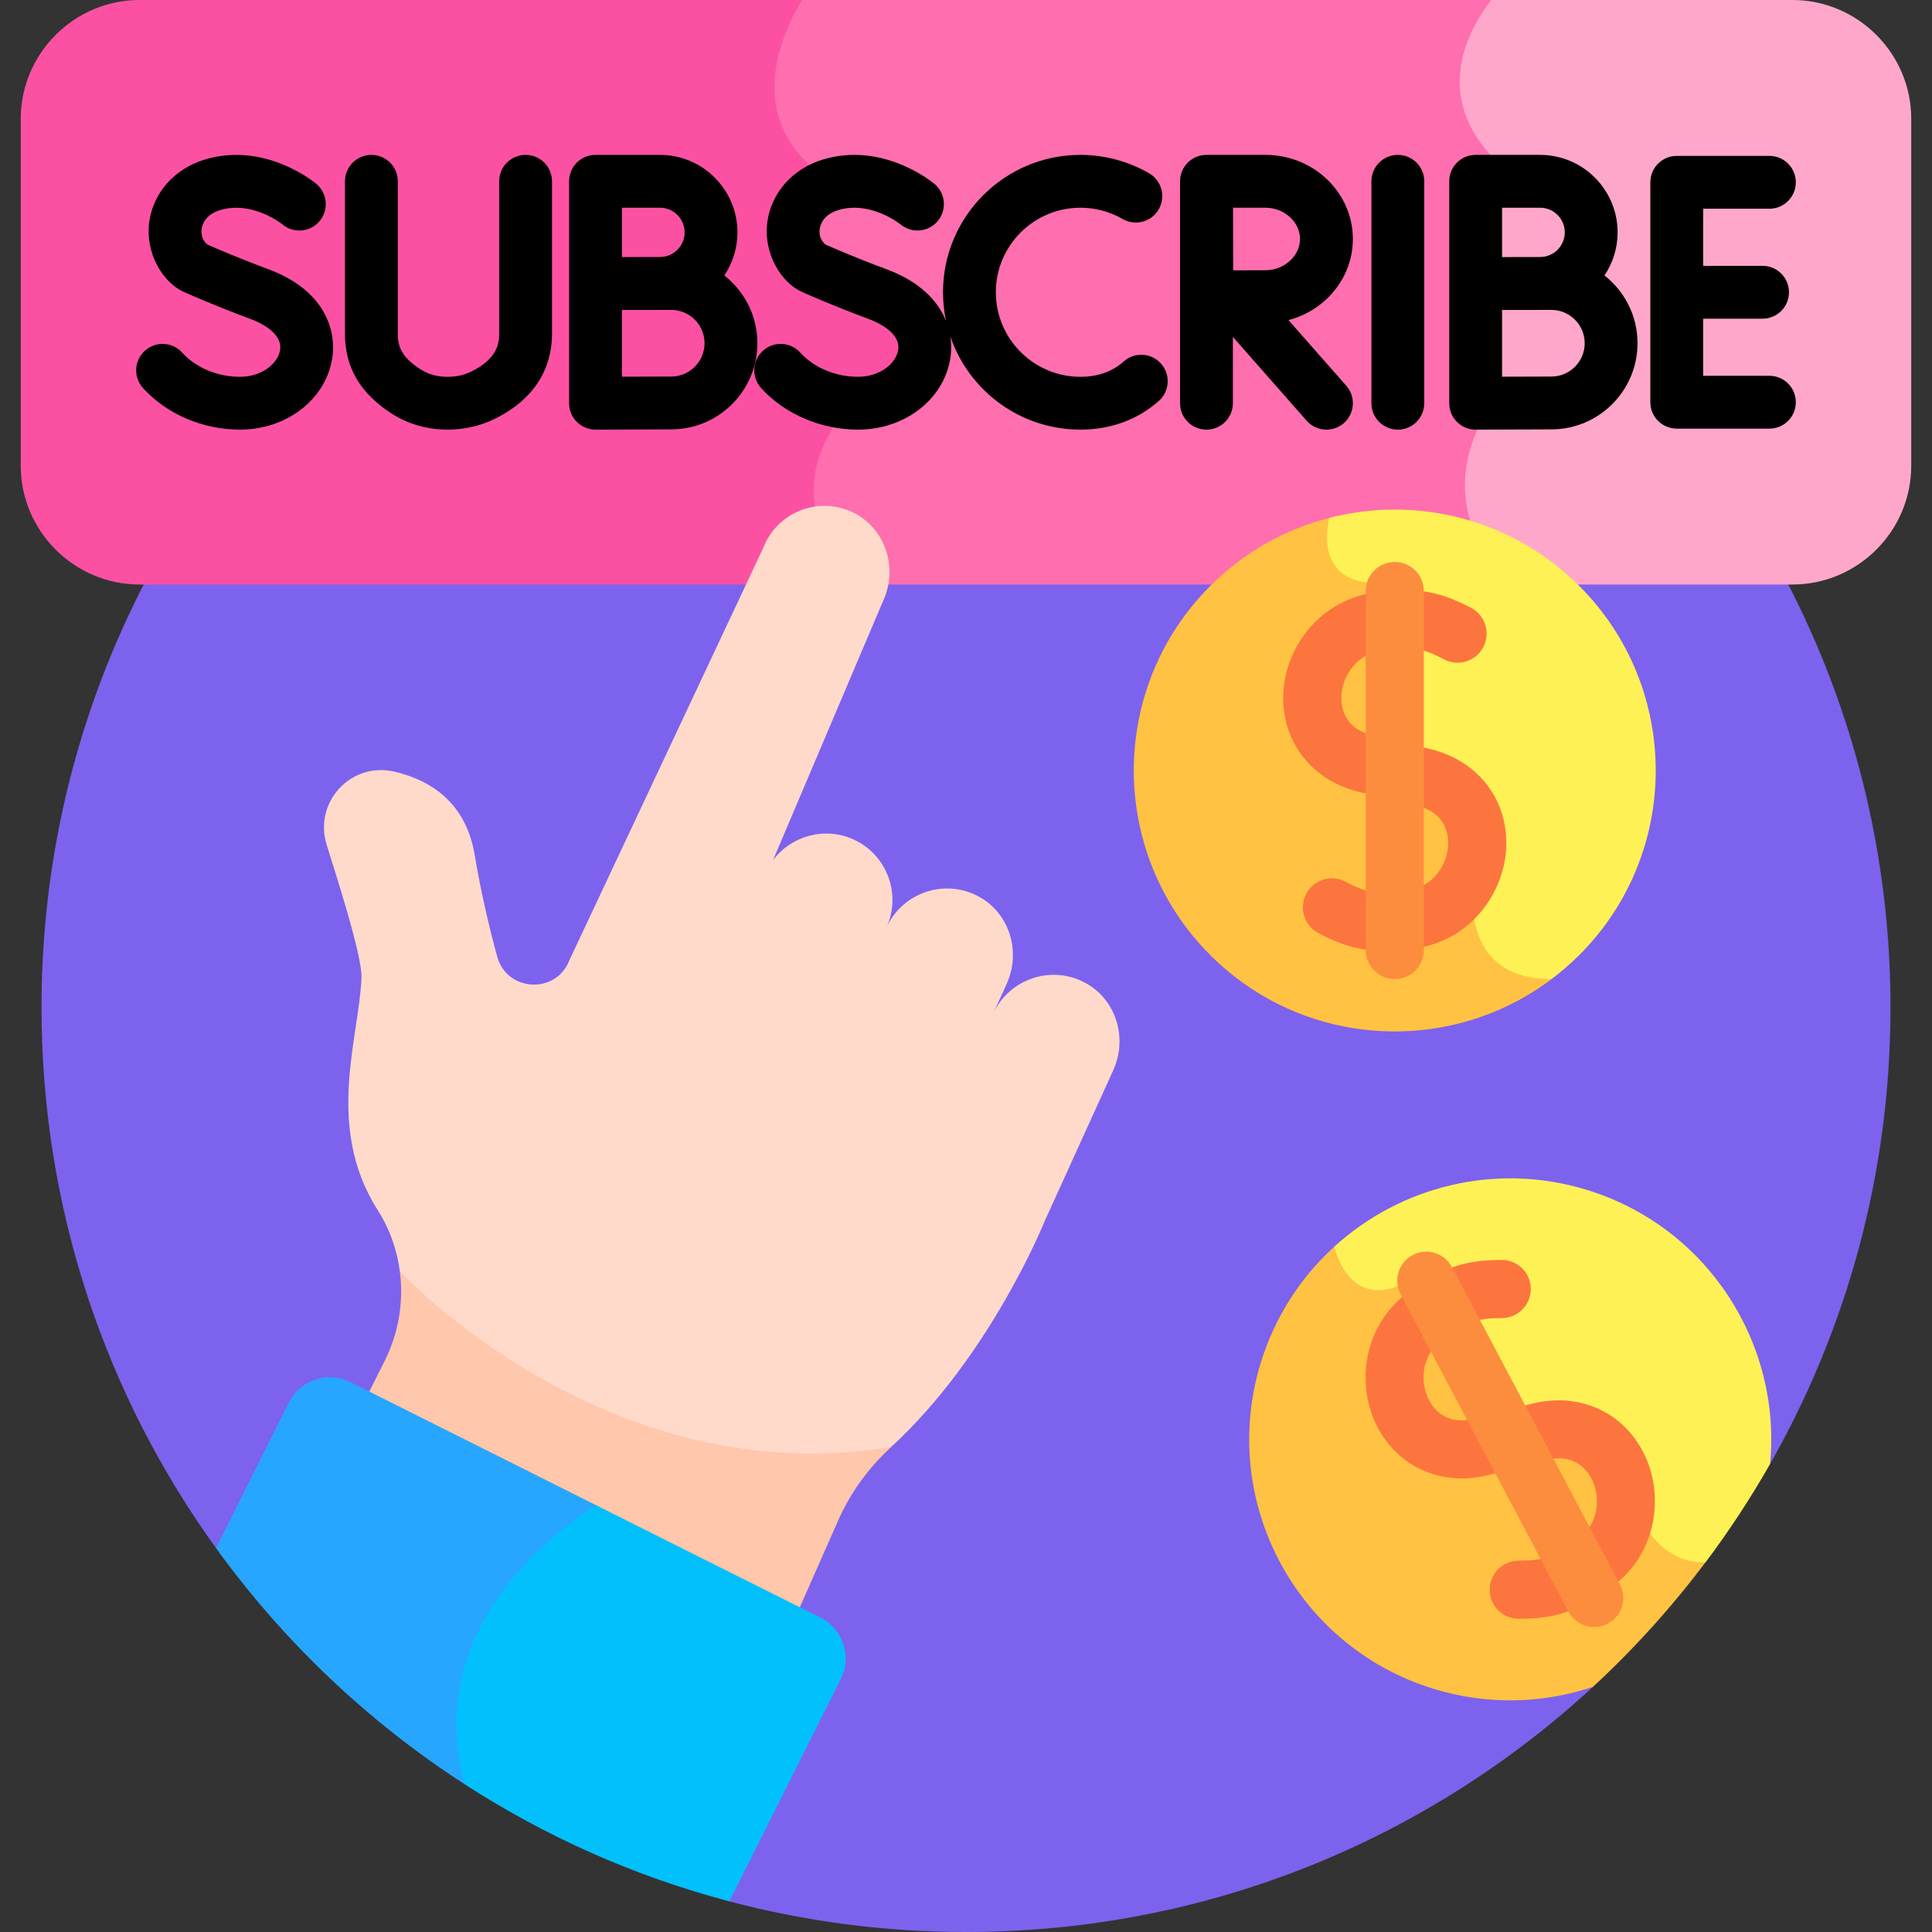
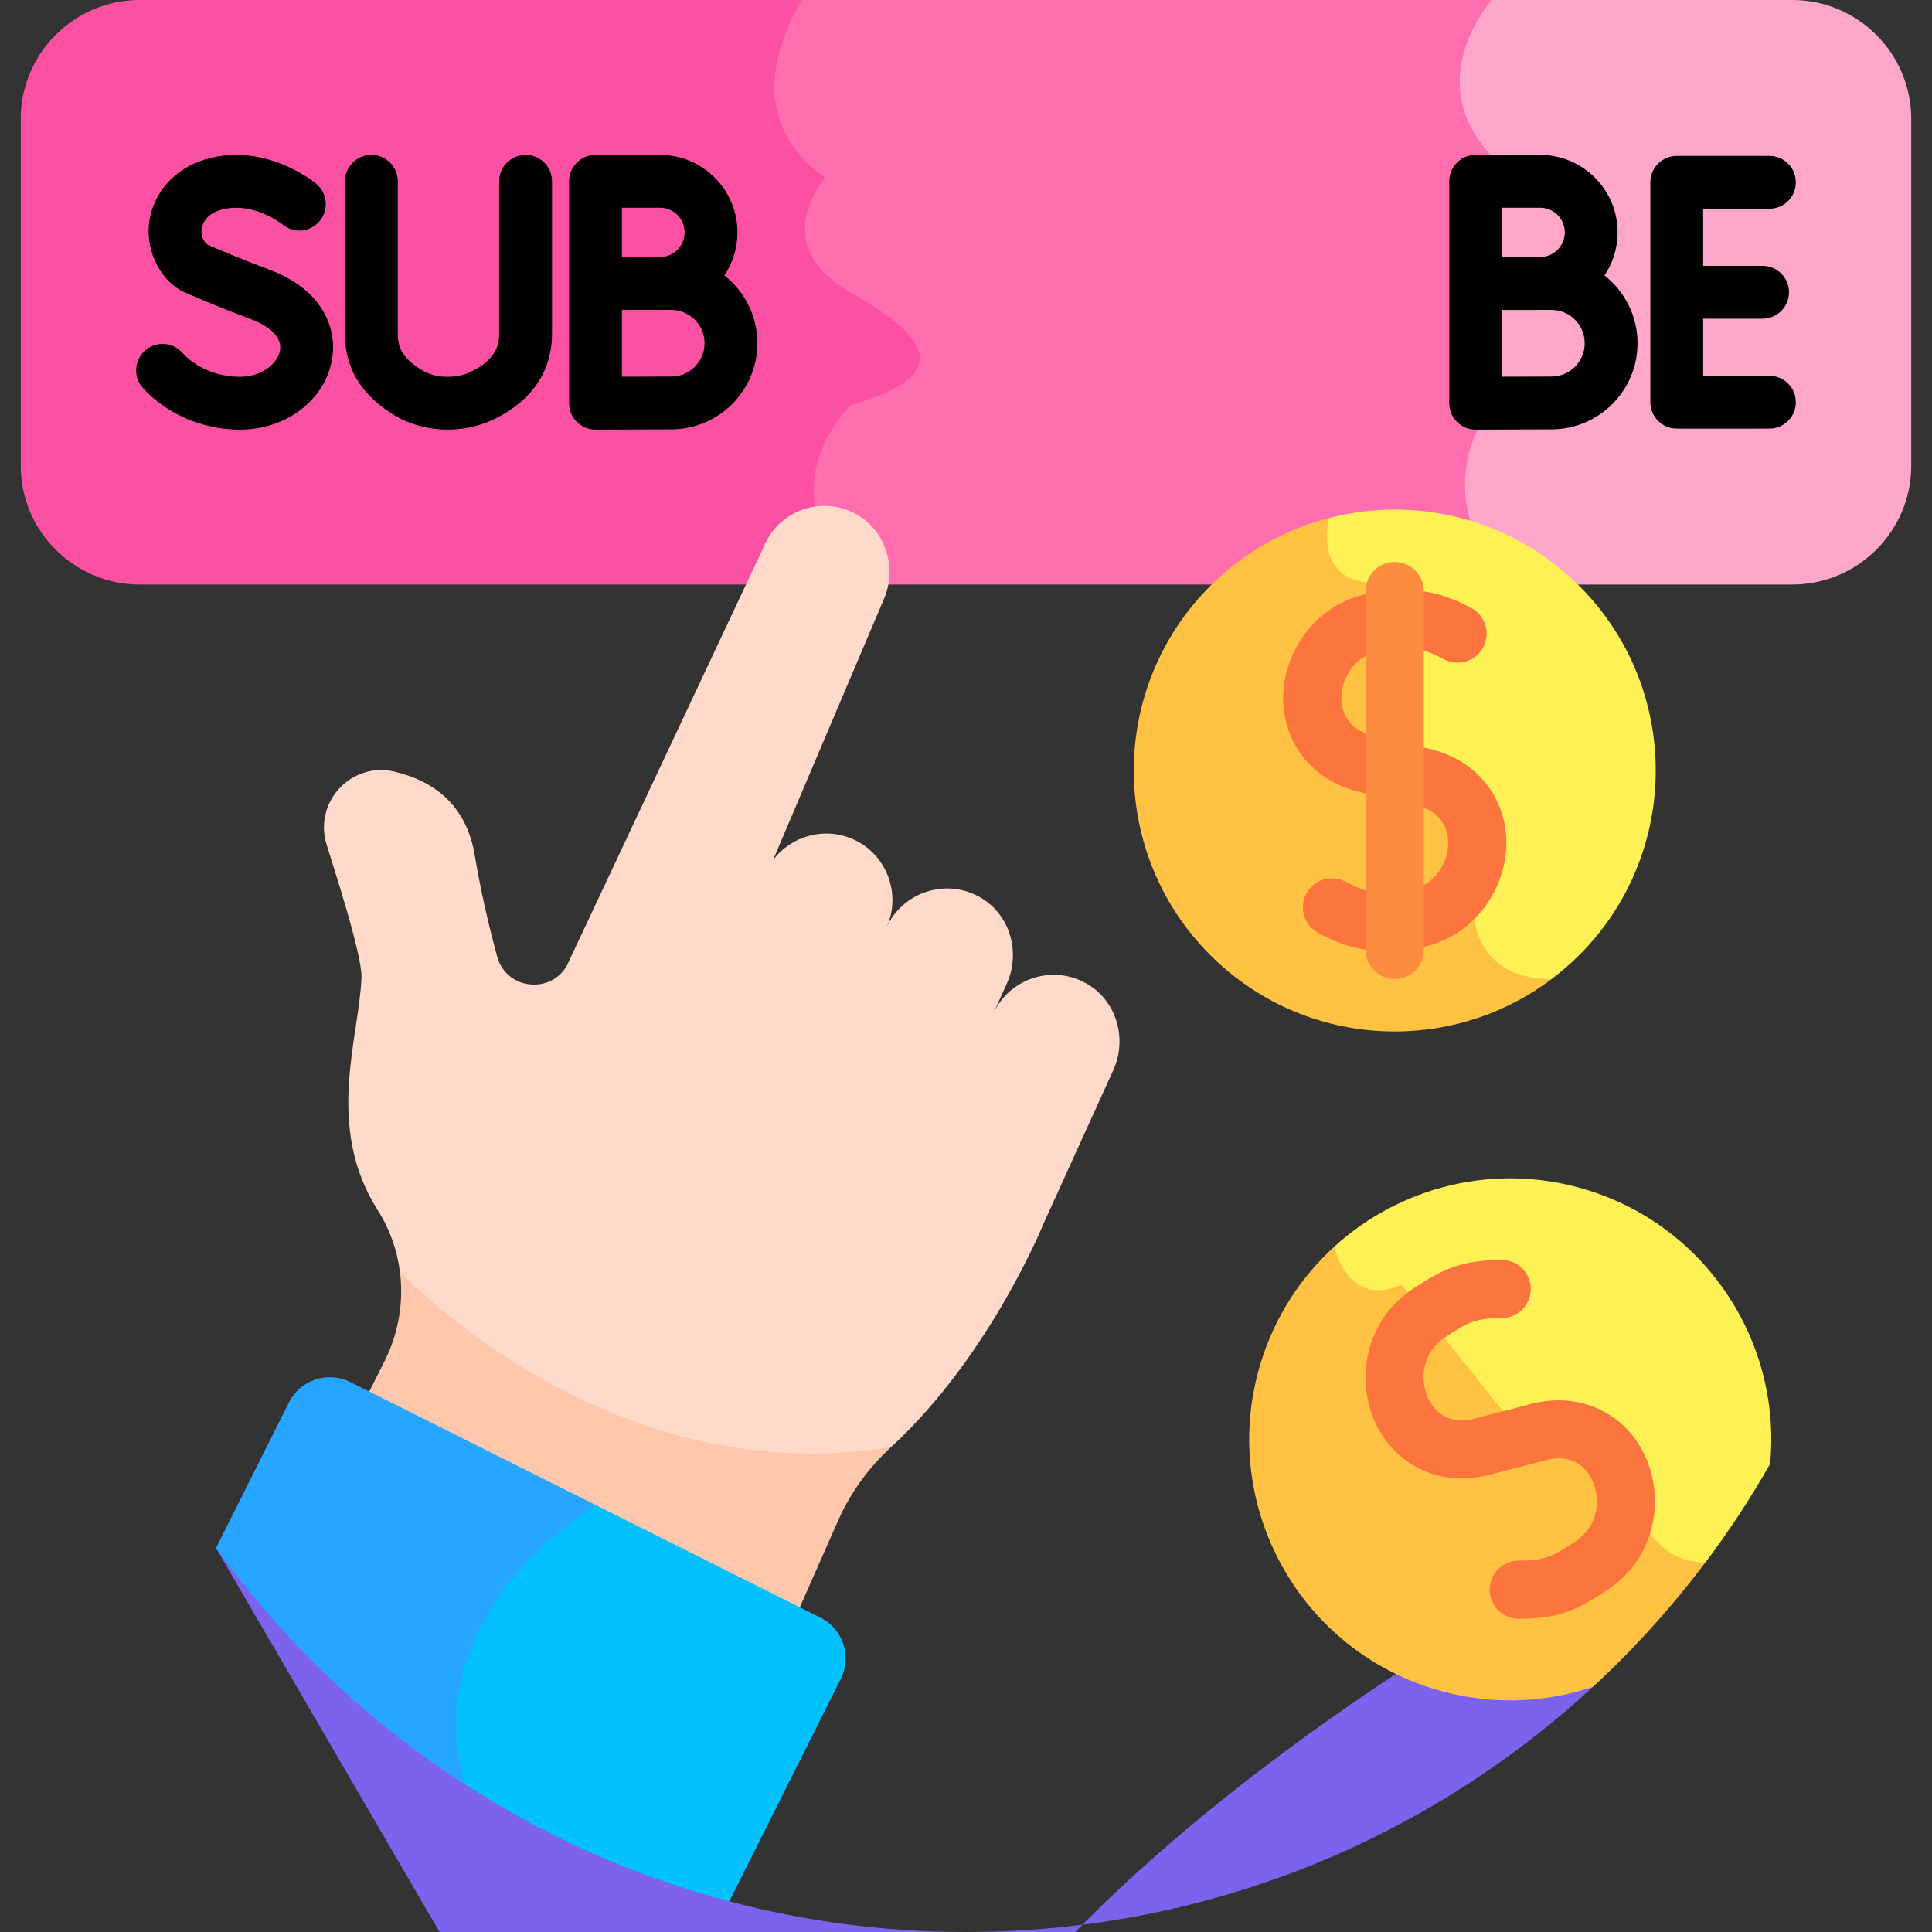
<svg xmlns="http://www.w3.org/2000/svg" id="Layer_1" enable-background="new 0 0 512 512" viewBox="0 0 512 512">
  <rect x="0" y="0" width="512" height="512" fill="#333333" stroke="none" />
-   <path d="m57.242 410.255 89.758 15.687 46.284 77.943c20.019 5.286 41.036 8.115 62.716 8.115 64.126 0 122.488-24.648 166.157-64.972l-.06-54.457 46.996-4.608c20.303-35.689 31.909-76.97 31.909-120.965 0-135.311-109.691-245.002-245.002-245.002s-245.002 109.691-245.002 245.002c0 53.49 17.154 102.968 46.244 143.257z" fill="#7d62ee" />
+   <path d="m57.242 410.255 89.758 15.687 46.284 77.943c20.019 5.286 41.036 8.115 62.716 8.115 64.126 0 122.488-24.648 166.157-64.972l-.06-54.457 46.996-4.608s-245.002 109.691-245.002 245.002c0 53.49 17.154 102.968 46.244 143.257z" fill="#7d62ee" />
  <path d="m212.556 0h-175.57c-17.318 0-31.487 14.169-31.487 31.487v91.93c0 17.318 14.169 31.487 31.487 31.487h191.741l59.008-82.822z" fill="#fc51a3" />
  <path d="m395.168 0h-182.612c-5.763 9.498-15.642 31.728 6.111 47.083 0 0-15.667 17.739 6.667 30.369 22.333 12.631 26.667 22.297 0 29.964 0 0-22.083 21.75.333 44.167 1.132 1.132 2.146 2.239 3.06 3.322h171.398l50.375-77.452z" fill="#ff6eae" />
  <path d="m475.013 0h-79.846c-6.523 8.496-16.708 27.437 4.026 45.083 0 0-6.179 10.405-6.179 32.369s2.215 29.964 2.215 29.964-15.771 20.018 0 41.509c1.462 1.992 3.111 3.991 4.896 5.979h74.888c17.318 0 31.487-14.169 31.487-31.487v-91.93c.001-17.318-14.168-31.487-31.487-31.487z" fill="#ffa7ca" />
-   <path d="m370.441 41.047c-3.866 0-7 3.134-7 7v58.811c0 3.866 3.134 7 7 7s7-3.134 7-7v-58.811c0-3.866-3.133-7-7-7z" />
  <path d="m468.912 99.59h-17.556v-15.137h15.745c3.866 0 7-3.134 7-7s-3.134-7-7-7h-15.745v-15.139h17.556c3.866 0 7-3.134 7-7s-3.134-7-7-7h-24.556c-3.866 0-7 3.134-7 7v58.275c0 3.866 3.134 7 7 7h24.556c3.866 0 7-3.134 7-7 0-3.865-3.134-6.999-7-6.999z" />
  <path d="m425.201 72.998c2.195-3.267 3.479-7.196 3.479-11.419 0-11.321-9.211-20.532-20.532-20.532h-17.084c-3.866 0-7 3.134-7 7v58.811c0 3.867 3.138 7 7 7h.031s15.707-.069 20.036-.069c12.589 0 22.83-10.242 22.83-22.831 0-7.284-3.433-13.776-8.76-17.96zm-17.054-17.951c3.602 0 6.532 2.931 6.532 6.532 0 3.603-2.931 6.533-6.532 6.533-.192 0-.373-.001-10.084.016v-13.081zm2.984 44.742c-2.4 0-8.282.021-13.067.04v-17.686c7.176-.028 4.039-.007 13.067-.015 4.869 0 8.83 3.961 8.83 8.83s-3.961 8.831-8.83 8.831z" />
  <path d="m191.953 72.998c2.195-3.267 3.479-7.196 3.479-11.419 0-11.321-9.211-20.532-20.533-20.532h-17.083c-3.866 0-7 3.134-7 7v58.811c0 3.884 3.154 7 7 7h.031c.001 0 15.707-.069 20.036-.069 12.589 0 22.831-10.242 22.831-22.831-.001-7.284-3.433-13.776-8.761-17.96zm-17.054-17.951c3.602 0 6.533 2.931 6.533 6.532 0 3.603-2.931 6.533-6.533 6.533-.191 0-.373-.001-10.083.016v-13.081zm2.984 44.742c-2.399 0-8.282.021-13.067.04v-17.686c7.176-.028 4.039-.007 13.067-.015 4.869 0 8.831 3.961 8.831 8.83s-3.962 8.831-8.831 8.831z" />
-   <path d="m297.796 95.793c-3.028 2.697-6.892 4.065-11.482 4.065-12.354 0-22.406-10.052-22.406-22.406s10.052-22.405 22.406-22.405c3.939 0 7.809 1.034 11.192 2.989 3.349 1.937 7.63.788 9.563-2.558 1.935-3.348.789-7.629-2.558-9.563-5.511-3.185-11.804-4.868-18.198-4.868-20.074 0-36.406 16.331-36.406 36.405 0 2.6.279 5.136.8 7.583-2.14-5.317-6.975-10.434-15.792-13.687-7.283-2.687-14.059-5.613-16.076-6.496-1.779-1.399-1.721-3.365-1.604-4.182.159-1.104.956-3.803 4.924-4.998 8.465-2.55 16.275 3.619 16.508 3.806 2.958 2.459 7.351 2.068 9.829-.882 2.488-2.959 2.105-7.375-.854-9.862-.549-.461-13.633-11.252-29.521-6.466-7.986 2.405-13.636 8.694-14.745 16.413-1.207 8.409 3.626 16.222 9.153 18.69.34.151 8.429 3.752 17.539 7.112 2.662.981 8.763 3.766 7.936 8.398-.612 3.43-4.753 6.977-10.62 6.977-5.943 0-11.665-2.399-15.308-6.418-2.597-2.866-7.023-3.083-9.888-.486-2.865 2.596-3.083 7.022-.486 9.887 6.252 6.899 15.852 11.018 25.682 11.018 12.224 0 22.486-7.787 24.402-18.516.349-1.956.394-4.059.057-6.199 4.883 14.354 18.484 24.714 34.469 24.714 8.015 0 15.205-2.632 20.795-7.612 2.887-2.571 3.142-6.996.57-9.883-2.57-2.886-6.995-3.141-9.881-.57z" />
  <path d="m71.112 71.349c-7.283-2.687-14.059-5.613-16.076-6.496-1.779-1.399-1.721-3.365-1.604-4.182.159-1.104.956-3.803 4.924-4.998 8.466-2.55 16.275 3.619 16.508 3.806 2.958 2.459 7.351 2.068 9.829-.882 2.488-2.959 2.105-7.375-.854-9.862-.549-.461-13.635-11.252-29.521-6.466-7.986 2.405-13.636 8.694-14.745 16.413-1.207 8.409 3.626 16.222 9.153 18.69.34.151 8.429 3.752 17.539 7.112 2.662.981 8.763 3.766 7.935 8.398-.612 3.43-4.752 6.977-10.62 6.977-5.943 0-11.666-2.399-15.308-6.418-2.597-2.866-7.022-3.083-9.888-.486-2.865 2.596-3.083 7.022-.486 9.887 6.252 6.899 15.853 11.018 25.682 11.018 12.224 0 22.486-7.787 24.402-18.516 1.442-8.061-2.234-18.597-16.87-23.995z" />
  <path d="m139.29 41.047c-3.866 0-7 3.134-7 7v40.427c0 2.918-.822 6.682-7.232 9.91-1.979.996-4.077 1.489-6.558 1.475-2.665-.004-4.981-.657-7.081-1.998-4.976-3.18-5.996-6.035-5.996-9.345v-40.469c0-3.866-3.134-7-7-7s-7 3.134-7 7v40.469c0 8.87 4.075 15.786 12.458 21.143 8.367 5.345 19.185 5.403 27.473 1.229 12.344-6.216 14.936-15.62 14.936-22.414v-40.427c0-3.866-3.134-7-7-7z" />
-   <path d="m358.521 63.331c0-12.287-10.385-22.284-23.149-22.284h-15.629c-.003 0-.006 0-.009 0s-.006 0-.009 0c-3.866 0-7 3.134-7 7v58.811c0 3.866 3.134 7 7 7s7-3.134 7-7v-17.578l19.542 22.203c2.558 2.906 6.981 3.18 9.88.63 2.902-2.555 3.184-6.978.63-9.88l-15.318-17.404c9.82-2.579 17.062-11.237 17.062-21.498zm-23.149 8.285c-1.993 0-5.425.015-8.56.029-.043-8.398-.018-5.786-.048-16.599h8.607c4.96 0 9.149 3.794 9.149 8.284.001 4.492-4.188 8.286-9.148 8.286z" />
  <path d="m181 326.417-75.009 10.541-.002-.002-.015.005c1.035 8.005-.317 16.297-4.052 23.735l-4.06 8.085 53.471 57.161h60.627l10.183-23.043c3.274-7.408 8.111-13.998 14.073-19.48z" fill="#ffc7ab" />
  <path d="m409.285 182.449-56.987-45.206c-11.568 2.982-22.517 8.987-31.575 18.046-27.009 27.009-27.009 70.799 0 97.808 24.683 24.683 63.374 26.794 90.471 6.362z" fill="#ffc242" />
  <path d="m363.37 154.457 9.502 49.735s19.518 7.962 17.72 30.048c0 0-4.559 25.207 20.601 25.219 2.553-1.925 5.011-4.036 7.337-6.362 27.009-27.009 27.009-70.799 0-97.808-17.951-17.951-43.31-23.955-66.233-18.046-.077.278-4.456 16.28 11.073 17.214z" fill="#fef156" />
  <path d="m349.395 247.288c-3.766-1.98-5.215-6.638-3.235-10.405 1.981-3.767 6.639-5.212 10.404-3.234 5.969 3.139 8.286 3.282 15.598 2.534 7.432-.76 11.217-6.717 11.589-11.93.183-2.567-.242-8.749-8.121-10.714l-15.655-3.722c-12.818-3.197-20.76-13.951-19.845-26.782.842-11.795 9.833-24.57 25.39-26.162 9.624-.985 15.132-.615 24.337 4.223 3.766 1.98 5.214 6.639 3.234 10.405-1.981 3.767-6.639 5.213-10.405 3.234-5.969-3.14-8.286-3.284-15.598-2.534-7.432.761-11.217 6.717-11.589 11.93-.183 2.566.241 8.749 8.121 10.714l15.656 3.722c12.818 3.197 20.76 13.951 19.844 26.782-.841 11.795-9.833 24.57-25.39 26.162-9.811 1.004-15.257.549-24.335-4.223z" fill="#fc753f" />
  <path d="m369.627 259.459c-4.255 0-7.704-3.449-7.704-7.704v-95.125c0-4.255 3.449-7.704 7.704-7.704s7.704 3.449 7.704 7.704v95.125c0 4.255-3.45 7.704-7.704 7.704z" fill="#fd8d3e" />
  <path d="m423.459 343.372-69.864-12.992c-8.829 8.047-15.698 18.476-19.467 30.72-11.238 36.506 9.246 75.21 45.752 86.448 14.357 4.42 29.047 3.92 42.276-.52 10.906-10.07 20.883-21.126 29.818-33.011z" fill="#ffc242" />
  <path d="m420.577 315.348c-24.262-7.469-49.485-.914-66.981 15.032.062.282 3.676 16.474 17.839 10.035l31.663 39.513s20.975-2.092 29.718 18.269c0 0 5.174 16.254 19.168 15.84 6.235-8.298 11.952-17.007 17.11-26.074 3.058-31.983-16.607-62.792-48.517-72.615z" fill="#fef156" />
  <path d="m402.506 429.001c-4.255.012-7.714-3.428-7.726-7.683-.011-4.256 3.429-7.712 7.683-7.725 6.744-.018 8.859-.975 14.972-5.057 6.213-4.148 6.772-11.184 4.663-15.965-1.039-2.355-4.306-7.619-12.19-5.671l-15.578 4.034c-12.825 3.17-24.874-2.62-30.067-14.388-4.774-10.819-2.802-26.316 10.203-35 8.045-5.372 13.087-7.622 23.486-7.652 4.255-.011 7.714 3.429 7.726 7.684.011 4.256-3.43 7.713-7.684 7.726-6.745.017-8.86.973-14.971 5.056-6.213 4.149-6.772 11.184-4.662 15.965 1.039 2.354 4.306 7.62 12.19 5.671l15.578-4.034c12.825-3.17 24.874 2.62 30.067 14.388 4.774 10.819 2.802 26.315-10.203 35-8.204 5.478-13.231 7.623-23.487 7.651z" fill="#fc753f" />
-   <path d="m426.081 430.295c-3.761 1.99-8.423.556-10.413-3.206l-44.496-84.076c-1.991-3.761-.555-8.423 3.206-10.413s8.423-.556 10.413 3.206l44.496 84.076c1.99 3.761.555 8.423-3.206 10.413z" fill="#fd8d3e" />
  <path d="m288.385 260.91c-9.142-5.557-20.897-1.722-25.194 7.729l3.589-7.896c3.714-8.171 1.027-18.05-6.643-22.712-9.142-5.557-20.897-1.722-25.194 7.73 4.004-8.808.073-19.29-8.735-23.294-7.626-3.466-16.499-.977-21.344 5.467l29.63-69.77c3.378-8.72-.416-18.82-8.968-22.605-9.131-4.041-19.679.396-23.245 9.599l-51.395 109.332c-3.52 9.087-16.58 8.386-19.137-1.018-2.226-8.188-4.359-17.334-5.934-26.815-2.304-13.868-11.503-19.845-21.241-22.152-11.482-2.721-21.471 8.002-18.031 19.29 1.609 5.28 9.489 29.261 9.258 35.274-.613 15.986-9.779 39.542 4.335 61.692 3.174 4.981 5.102 10.518 5.837 16.198l.015-.005s54.777 59.132 130.227 46.464c26.269-24.154 40.473-59.456 40.473-59.456l18.338-40.341c3.715-8.17 1.028-18.049-6.641-22.711z" fill="#ffdaca" />
  <path d="m158.137 398.977-65.34-32.735c-5.937-2.974-13.229-.55-16.203 5.387l-19.351 38.626c17.855 24.729 40.218 45.98 65.873 62.577l37.283-24.329z" fill="#27a6ff" />
  <path d="m217.45 428.692-59.313-29.715c-.001.001-47.859 27.024-35.022 73.856 21.339 13.805 44.953 24.393 70.17 31.052l29.553-58.989c2.973-5.938.549-13.229-5.388-16.204z" fill="#02c0fc" />
</svg>